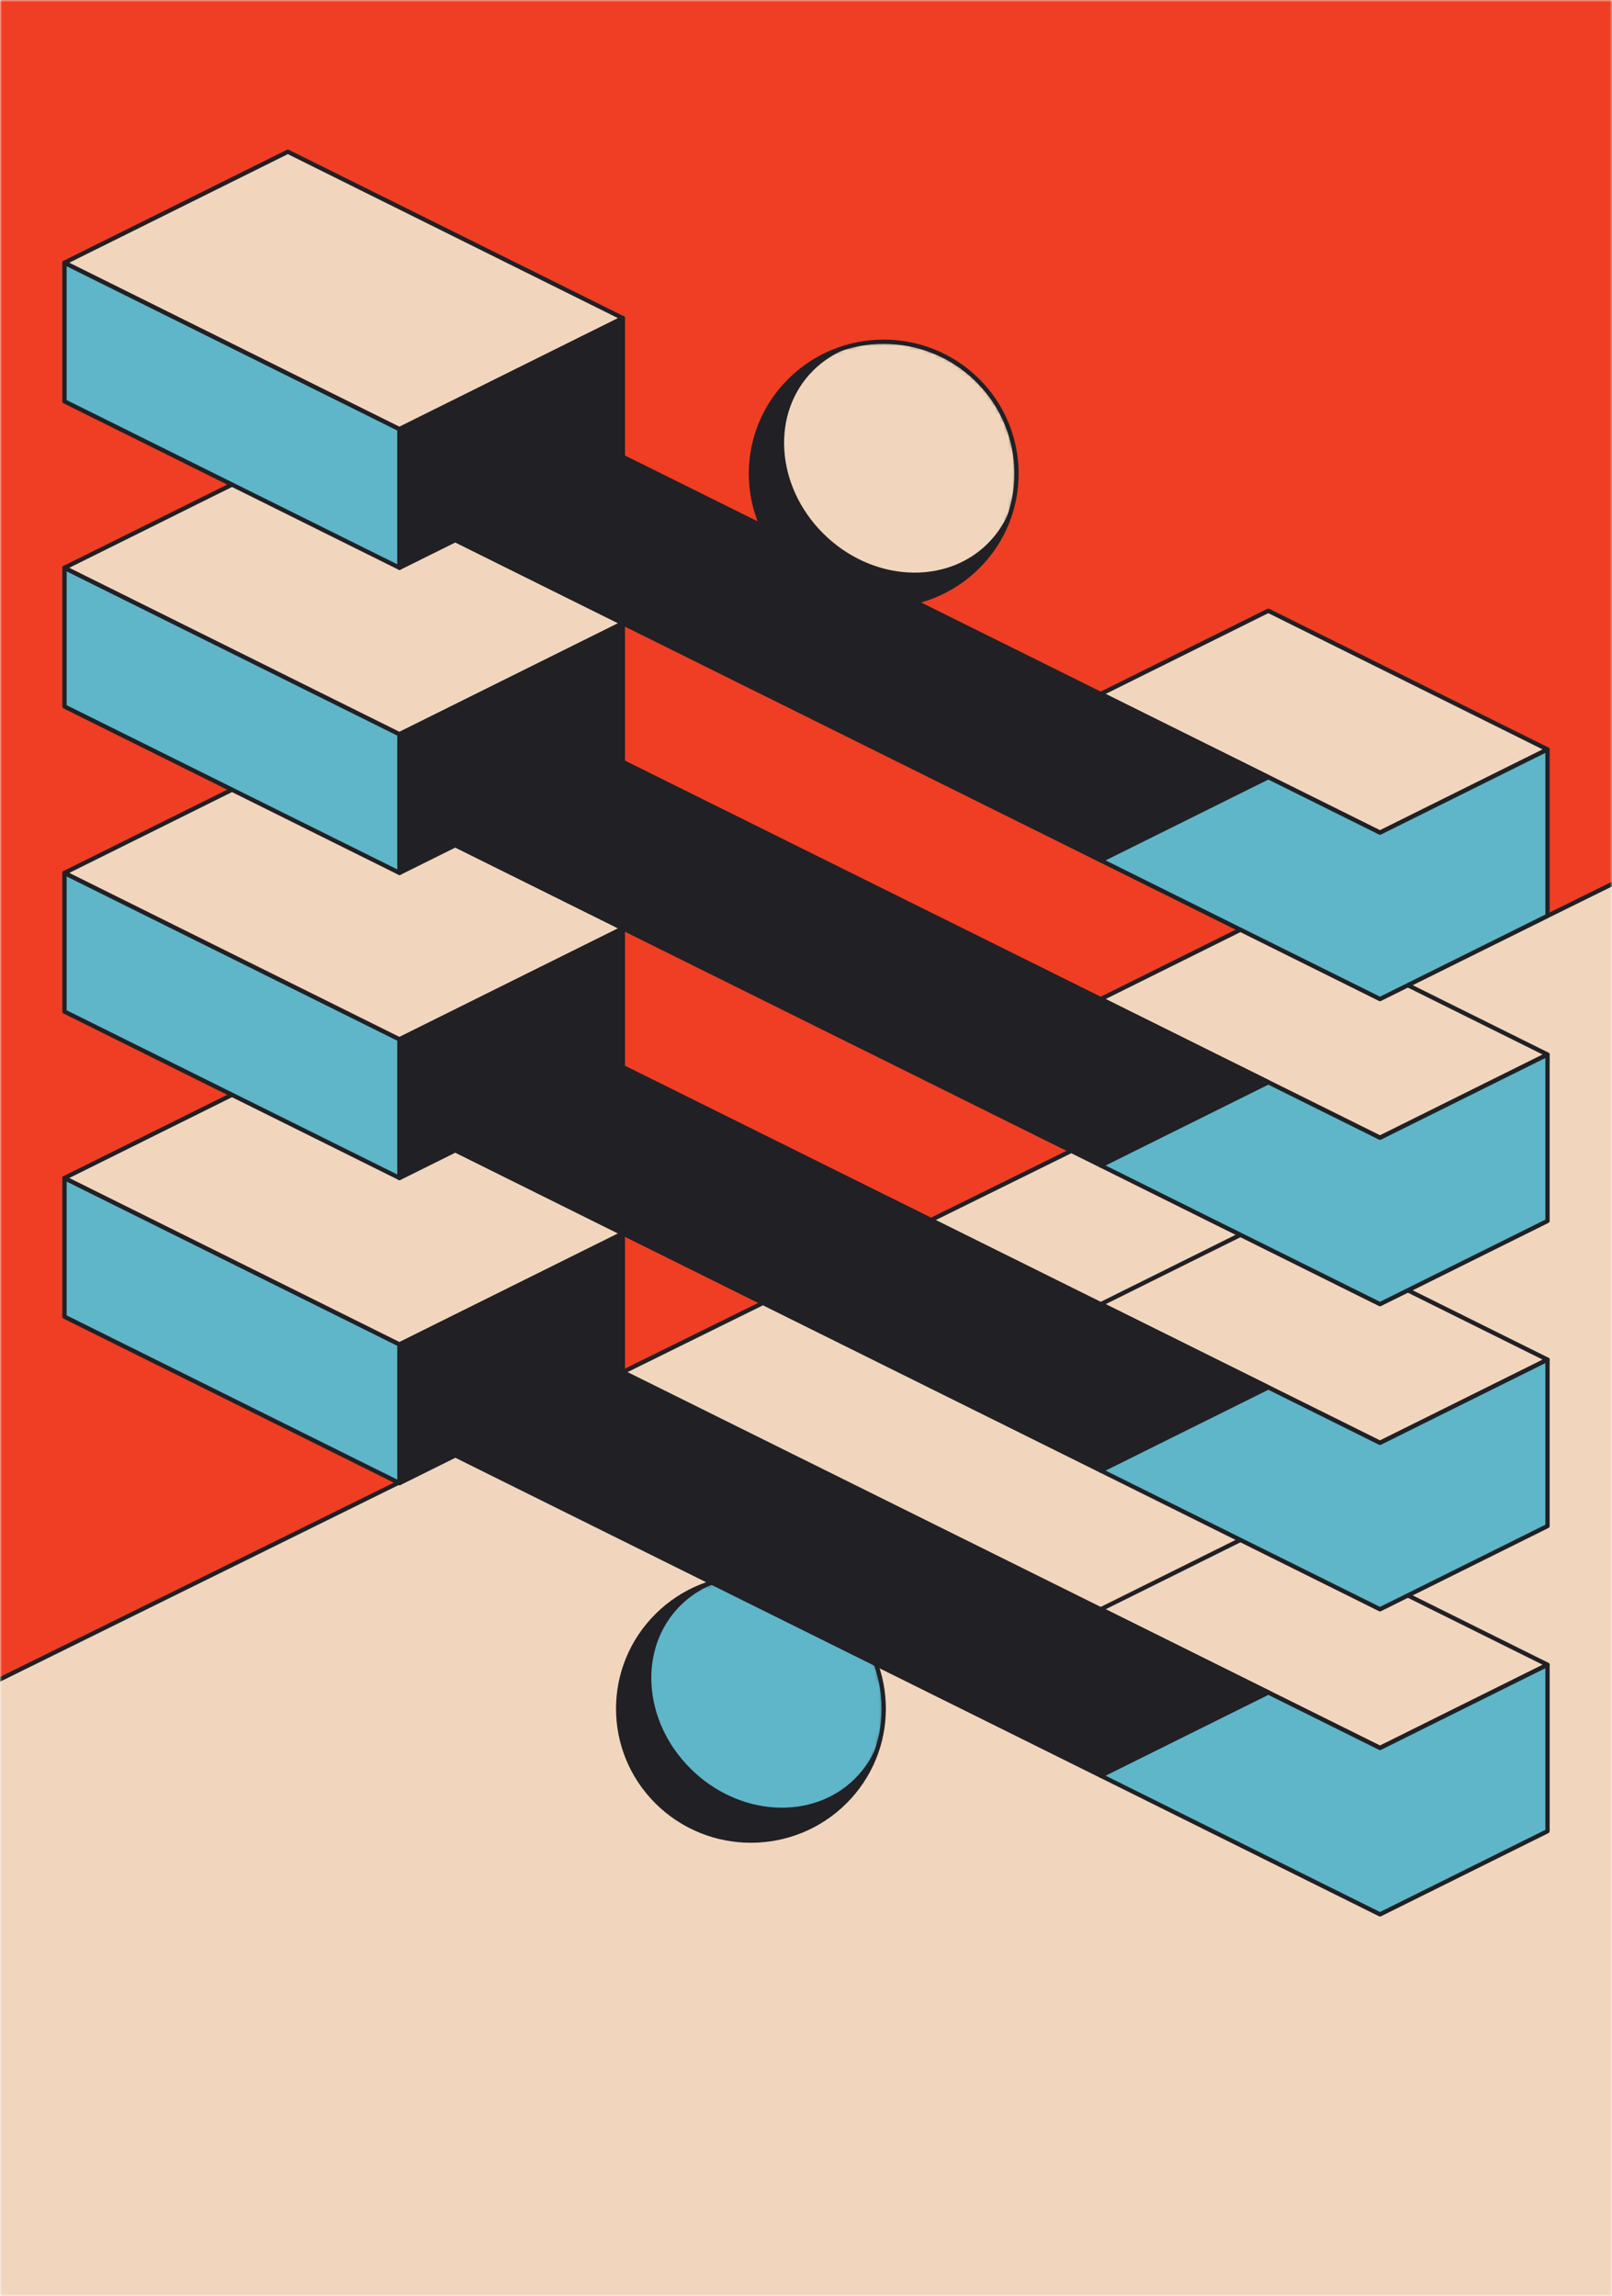
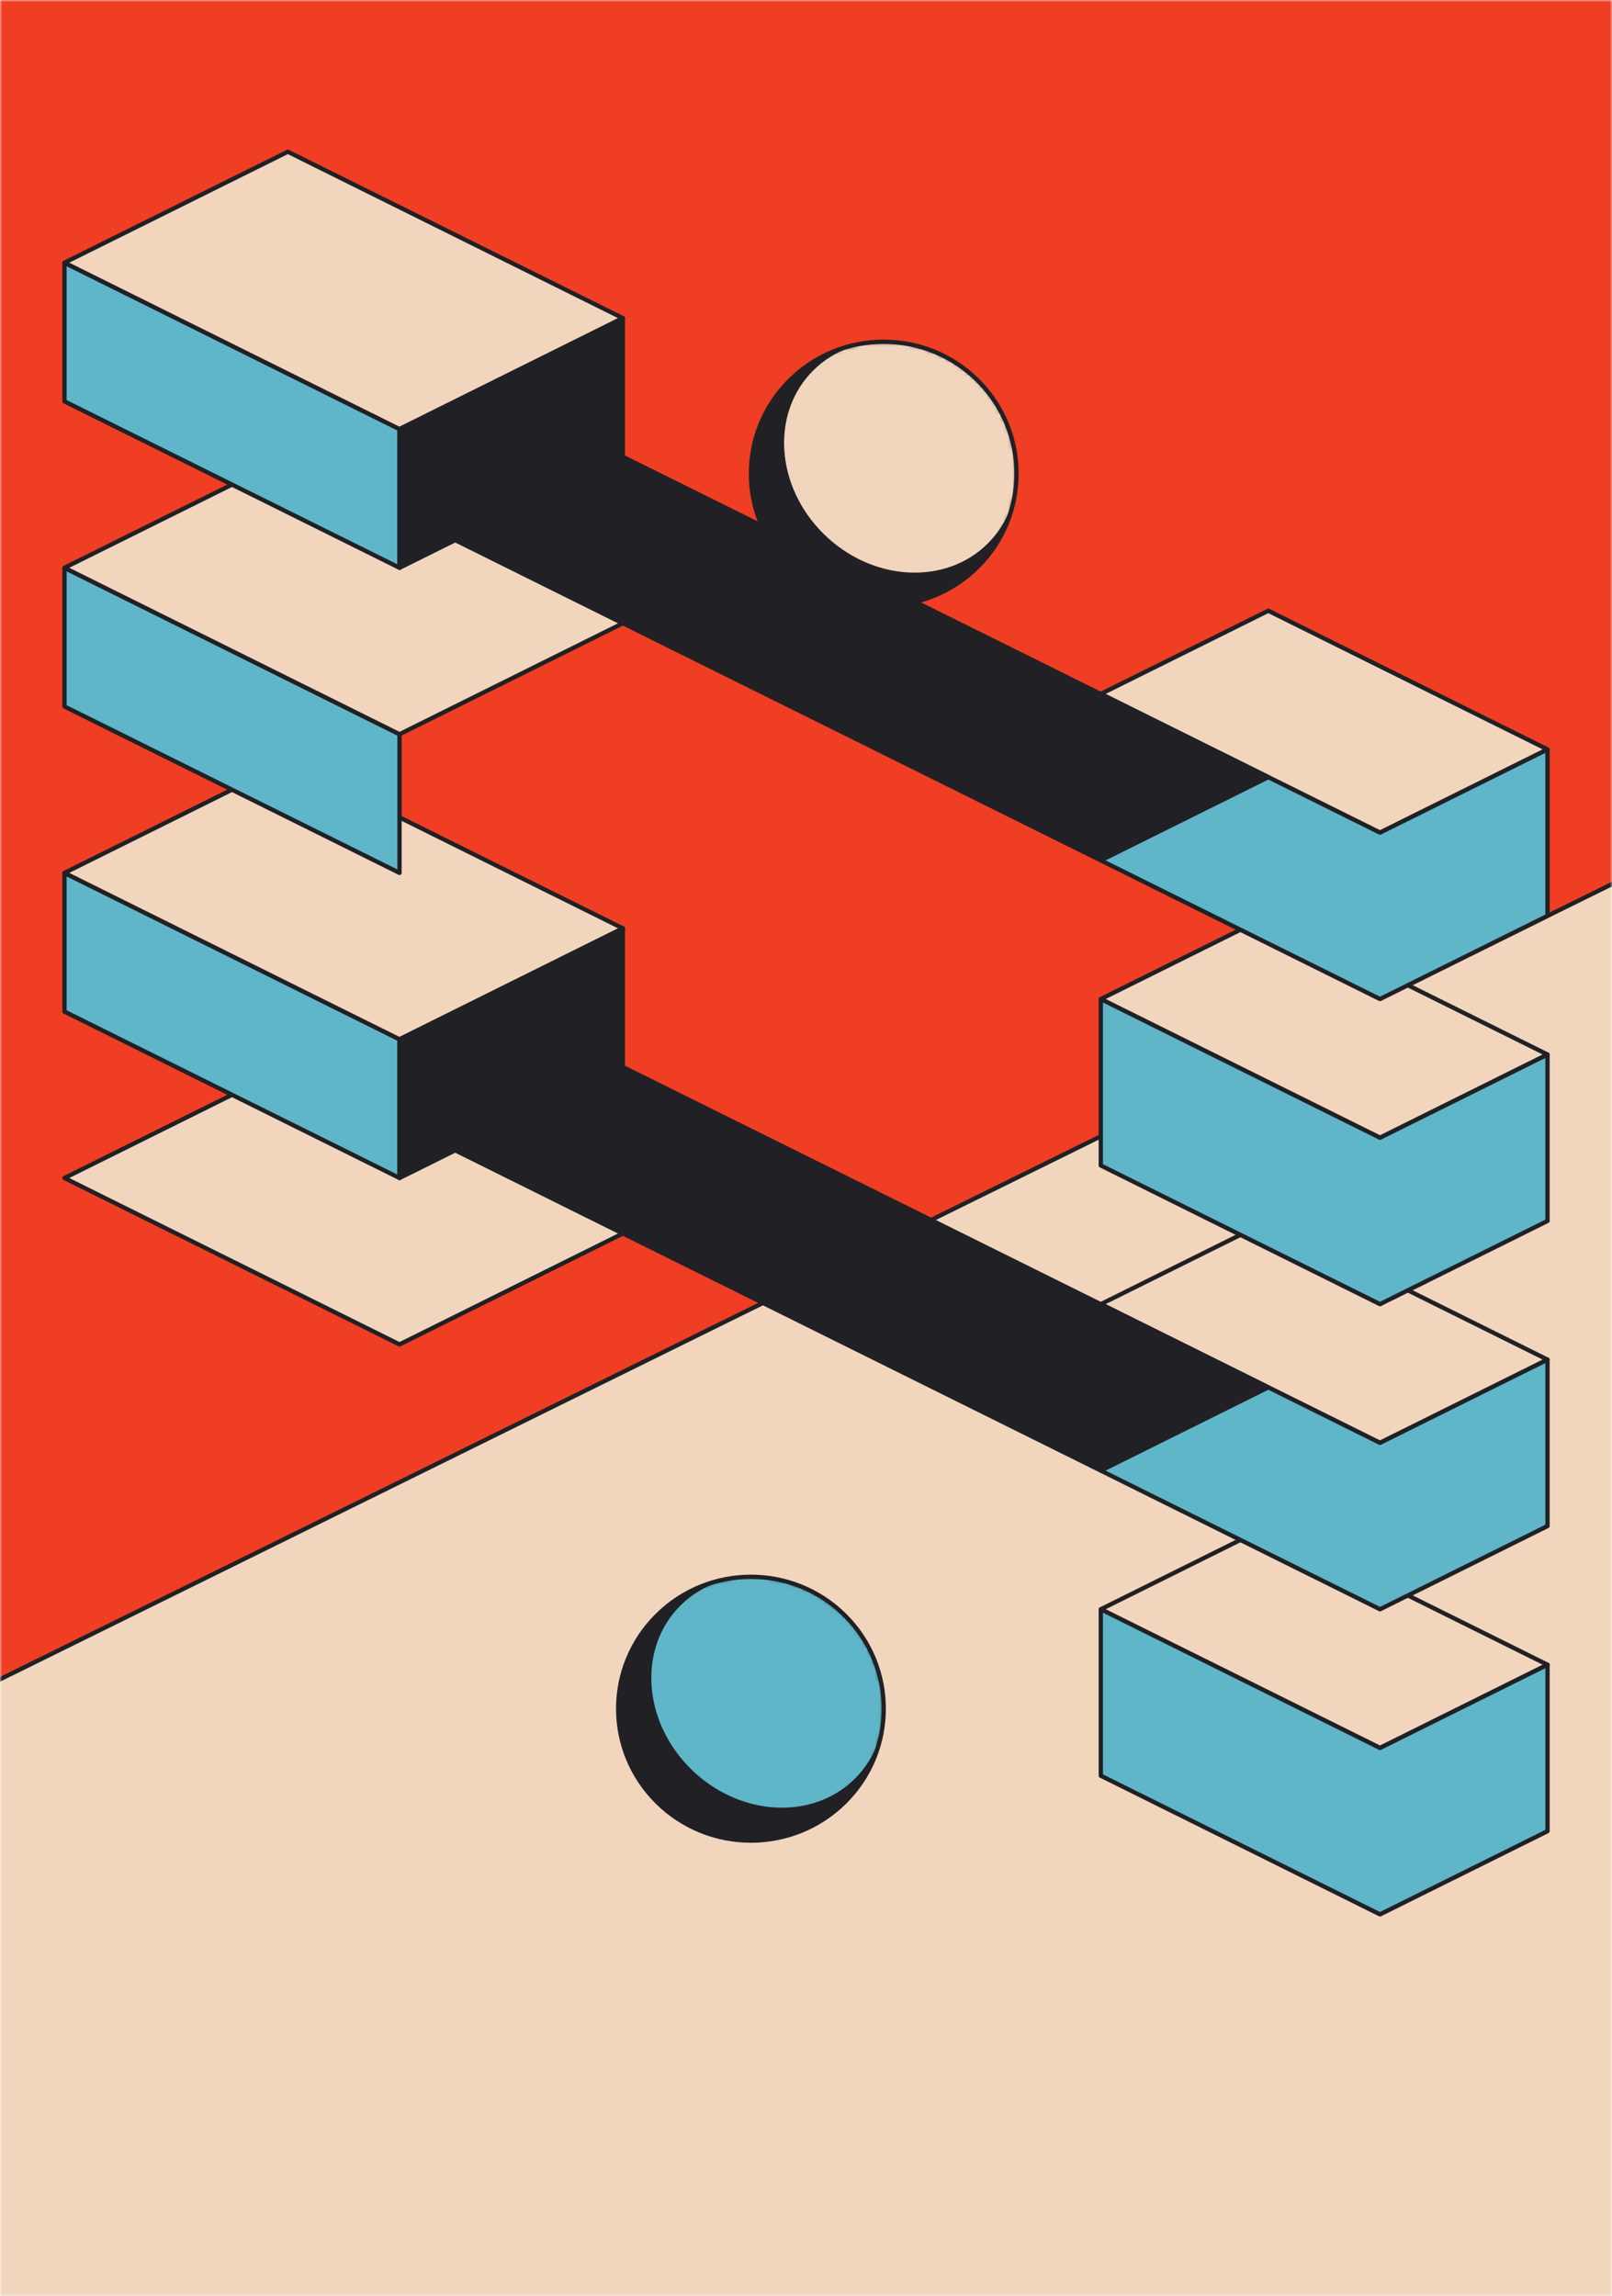
<svg xmlns="http://www.w3.org/2000/svg" width="375" height="534" viewBox="0 0 375 534" fill="none">
  <mask id="mask0_140_7255" style="mask-type:alpha" maskUnits="userSpaceOnUse" x="0" y="0" width="375" height="534">
    <rect width="375" height="534" fill="#D9D9D9" />
  </mask>
  <g mask="url(#mask0_140_7255)">
    <path d="M558.882 -88.304H-513.305V514.801H558.882V-88.304Z" fill="#EF3E23" />
    <path d="M-251.958 514.841V592.602H560V514.841V114.375L-251.958 514.841Z" fill="#F1D6BD" stroke="#202125" stroke-linecap="round" stroke-linejoin="round" />
    <path d="M196.533 419.101C208.595 407.121 208.595 387.696 196.533 375.715C184.471 363.735 164.914 363.735 152.852 375.715C140.79 387.696 140.79 407.121 152.852 419.101C164.914 431.082 184.471 431.082 196.533 419.101Z" fill="#212025" />
    <mask id="mask1_140_7255" style="mask-type:luminance" maskUnits="userSpaceOnUse" x="143" y="366" width="63" height="63">
      <path d="M196.533 419.101C208.595 407.121 208.595 387.696 196.533 375.715C184.471 363.735 164.914 363.735 152.852 375.715C140.79 387.696 140.79 407.121 152.852 419.101C164.914 431.082 184.471 431.082 196.533 419.101Z" fill="white" />
    </mask>
    <g mask="url(#mask1_140_7255)">
      <path d="M198.872 413.678C208.78 403.837 207.733 386.841 196.532 375.716C185.332 364.591 168.22 363.55 158.311 373.391C148.403 383.233 149.451 400.229 160.652 411.354C171.852 422.479 188.964 423.52 198.872 413.678Z" fill="#5FB6C9" />
    </g>
    <path d="M196.533 419.101C208.595 407.121 208.595 387.696 196.533 375.715C184.471 363.735 164.914 363.735 152.852 375.715C140.79 387.696 140.79 407.121 152.852 419.101C164.914 431.082 184.471 431.082 196.533 419.101Z" stroke="#212025" stroke-linecap="round" stroke-linejoin="round" />
    <path d="M227.42 131.855C239.482 119.874 239.482 100.45 227.42 88.469C215.358 76.488 195.801 76.488 183.739 88.469C171.677 100.45 171.677 119.874 183.739 131.855C195.801 143.836 215.358 143.836 227.42 131.855Z" fill="#212025" />
    <mask id="mask2_140_7255" style="mask-type:luminance" maskUnits="userSpaceOnUse" x="174" y="79" width="63" height="62">
      <path d="M227.42 131.855C239.482 119.874 239.482 100.45 227.42 88.469C215.358 76.488 195.801 76.488 183.739 88.469C171.677 100.45 171.677 119.874 183.739 131.855C195.801 143.836 215.358 143.836 227.42 131.855Z" fill="white" />
    </mask>
    <g mask="url(#mask2_140_7255)">
      <path d="M229.76 126.433C239.668 116.592 238.62 99.595 227.42 88.47C216.219 77.345 199.107 76.305 189.199 86.146C179.291 95.987 180.339 112.984 191.539 124.109C202.74 135.234 219.852 136.274 229.76 126.433Z" fill="#F1D6BD" />
    </g>
    <path d="M227.42 131.855C239.482 119.874 239.482 100.45 227.42 88.469C215.358 76.488 195.801 76.488 183.739 88.469C171.677 100.45 171.677 119.874 183.739 131.855C195.801 143.836 215.358 143.836 227.42 131.855Z" stroke="#212025" stroke-linecap="round" stroke-linejoin="round" />
-     <path d="M15.002 306.233L92.941 344.939L92.94 312.684L15.002 273.979V306.233Z" fill="#5FB6C9" stroke="#202125" stroke-linecap="round" stroke-linejoin="round" />
    <path d="M92.94 312.684L144.899 286.879L66.961 248.174L15.002 273.979L92.94 312.684Z" fill="#F1D6BD" stroke="#212025" stroke-linecap="round" stroke-linejoin="round" />
    <path d="M321.031 406.537L256.082 374.283L295.051 354.929L360 387.184L321.031 406.537Z" fill="#F1D6BD" stroke="#212025" stroke-linecap="round" stroke-linejoin="round" />
    <path d="M321.031 445.243L256.082 412.989V374.283L321.031 406.537L360 387.184V425.89L321.031 445.243Z" fill="#5FB6C9" stroke="#202125" stroke-linecap="round" stroke-linejoin="round" />
-     <path d="M256.081 412.989L105.929 338.488L92.939 344.939L92.939 312.684L144.897 286.88V319.135L295.05 393.635L256.081 412.989Z" fill="#212025" stroke="#212025" stroke-linecap="round" stroke-linejoin="round" />
    <path d="M15.002 235.273L92.94 273.978V241.723L15.001 203.018L15.002 235.273Z" fill="#5FB6C9" stroke="#202125" stroke-linecap="round" stroke-linejoin="round" />
    <path d="M92.94 241.723L144.898 215.918L66.96 177.213L15.001 203.018L92.94 241.723Z" fill="#F1D6BD" stroke="#212025" stroke-linecap="round" stroke-linejoin="round" />
    <path d="M321.03 335.576L256.081 303.322L295.05 283.969L359.999 316.223L321.03 335.576Z" fill="#F1D6BD" stroke="#212025" stroke-linecap="round" stroke-linejoin="round" />
    <path d="M321.03 374.282L256.081 342.028V303.322L321.03 335.576L359.999 316.223V354.929L321.03 374.282Z" fill="#5FB6C9" stroke="#202125" stroke-linecap="round" stroke-linejoin="round" />
-     <path d="M256.08 342.028L105.928 267.527L92.939 273.978V241.723L144.897 215.918L144.897 248.173L295.049 322.674L256.08 342.028Z" fill="#212025" stroke="#212025" stroke-linecap="round" stroke-linejoin="round" />
+     <path d="M256.08 342.028L105.928 267.527L92.939 273.978V241.723L144.897 215.918L144.897 248.173L295.049 322.674Z" fill="#212025" stroke="#212025" stroke-linecap="round" stroke-linejoin="round" />
    <path d="M15.001 164.312L92.939 203.017V170.762L15.001 132.057V164.312Z" fill="#5FB6C9" stroke="#202125" stroke-linecap="round" stroke-linejoin="round" />
    <path d="M92.939 170.762L144.898 144.958L66.959 106.252L15.001 132.057L92.939 170.762Z" fill="#F1D6BD" stroke="#212025" stroke-linecap="round" stroke-linejoin="round" />
    <path d="M321.029 264.615L256.08 232.361L295.049 213.008L359.998 245.262L321.029 264.615Z" fill="#F1D6BD" stroke="#212025" stroke-linecap="round" stroke-linejoin="round" />
    <path d="M321.029 303.321L256.081 271.067L256.08 232.361L321.029 264.615L359.998 245.262L359.998 283.968L321.029 303.321Z" fill="#5FB6C9" stroke="#202125" stroke-linecap="round" stroke-linejoin="round" />
-     <path d="M256.081 271.067L105.928 196.566L92.939 203.017V170.762L144.897 144.958V177.213L295.05 251.714L256.081 271.067Z" fill="#212025" stroke="#212025" stroke-linecap="round" stroke-linejoin="round" />
    <path d="M15 93.351L92.939 132.056L92.938 99.801L15 61.096V93.351Z" fill="#5FB6C9" stroke="#202125" stroke-linecap="round" stroke-linejoin="round" />
    <path d="M92.938 99.801L144.897 73.997L66.959 35.291L15 61.096L92.938 99.801Z" fill="#F1D6BD" stroke="#212025" stroke-linecap="round" stroke-linejoin="round" />
    <path d="M321.029 193.654L256.08 161.4L295.048 142.047L359.998 174.301L321.029 193.654Z" fill="#F1D6BD" stroke="#212025" stroke-linecap="round" stroke-linejoin="round" />
    <path d="M321.029 232.36L256.08 200.106V161.4L321.029 193.654L359.998 174.301V213.007L321.029 232.36Z" fill="#5FB6C9" stroke="#202125" stroke-linecap="round" stroke-linejoin="round" />
    <path d="M256.08 200.106L105.928 125.605L92.938 132.056L92.938 99.801L144.896 73.997V106.252L295.049 180.753L256.08 200.106Z" fill="#212025" stroke="#212025" stroke-linecap="round" stroke-linejoin="round" />
  </g>
</svg>